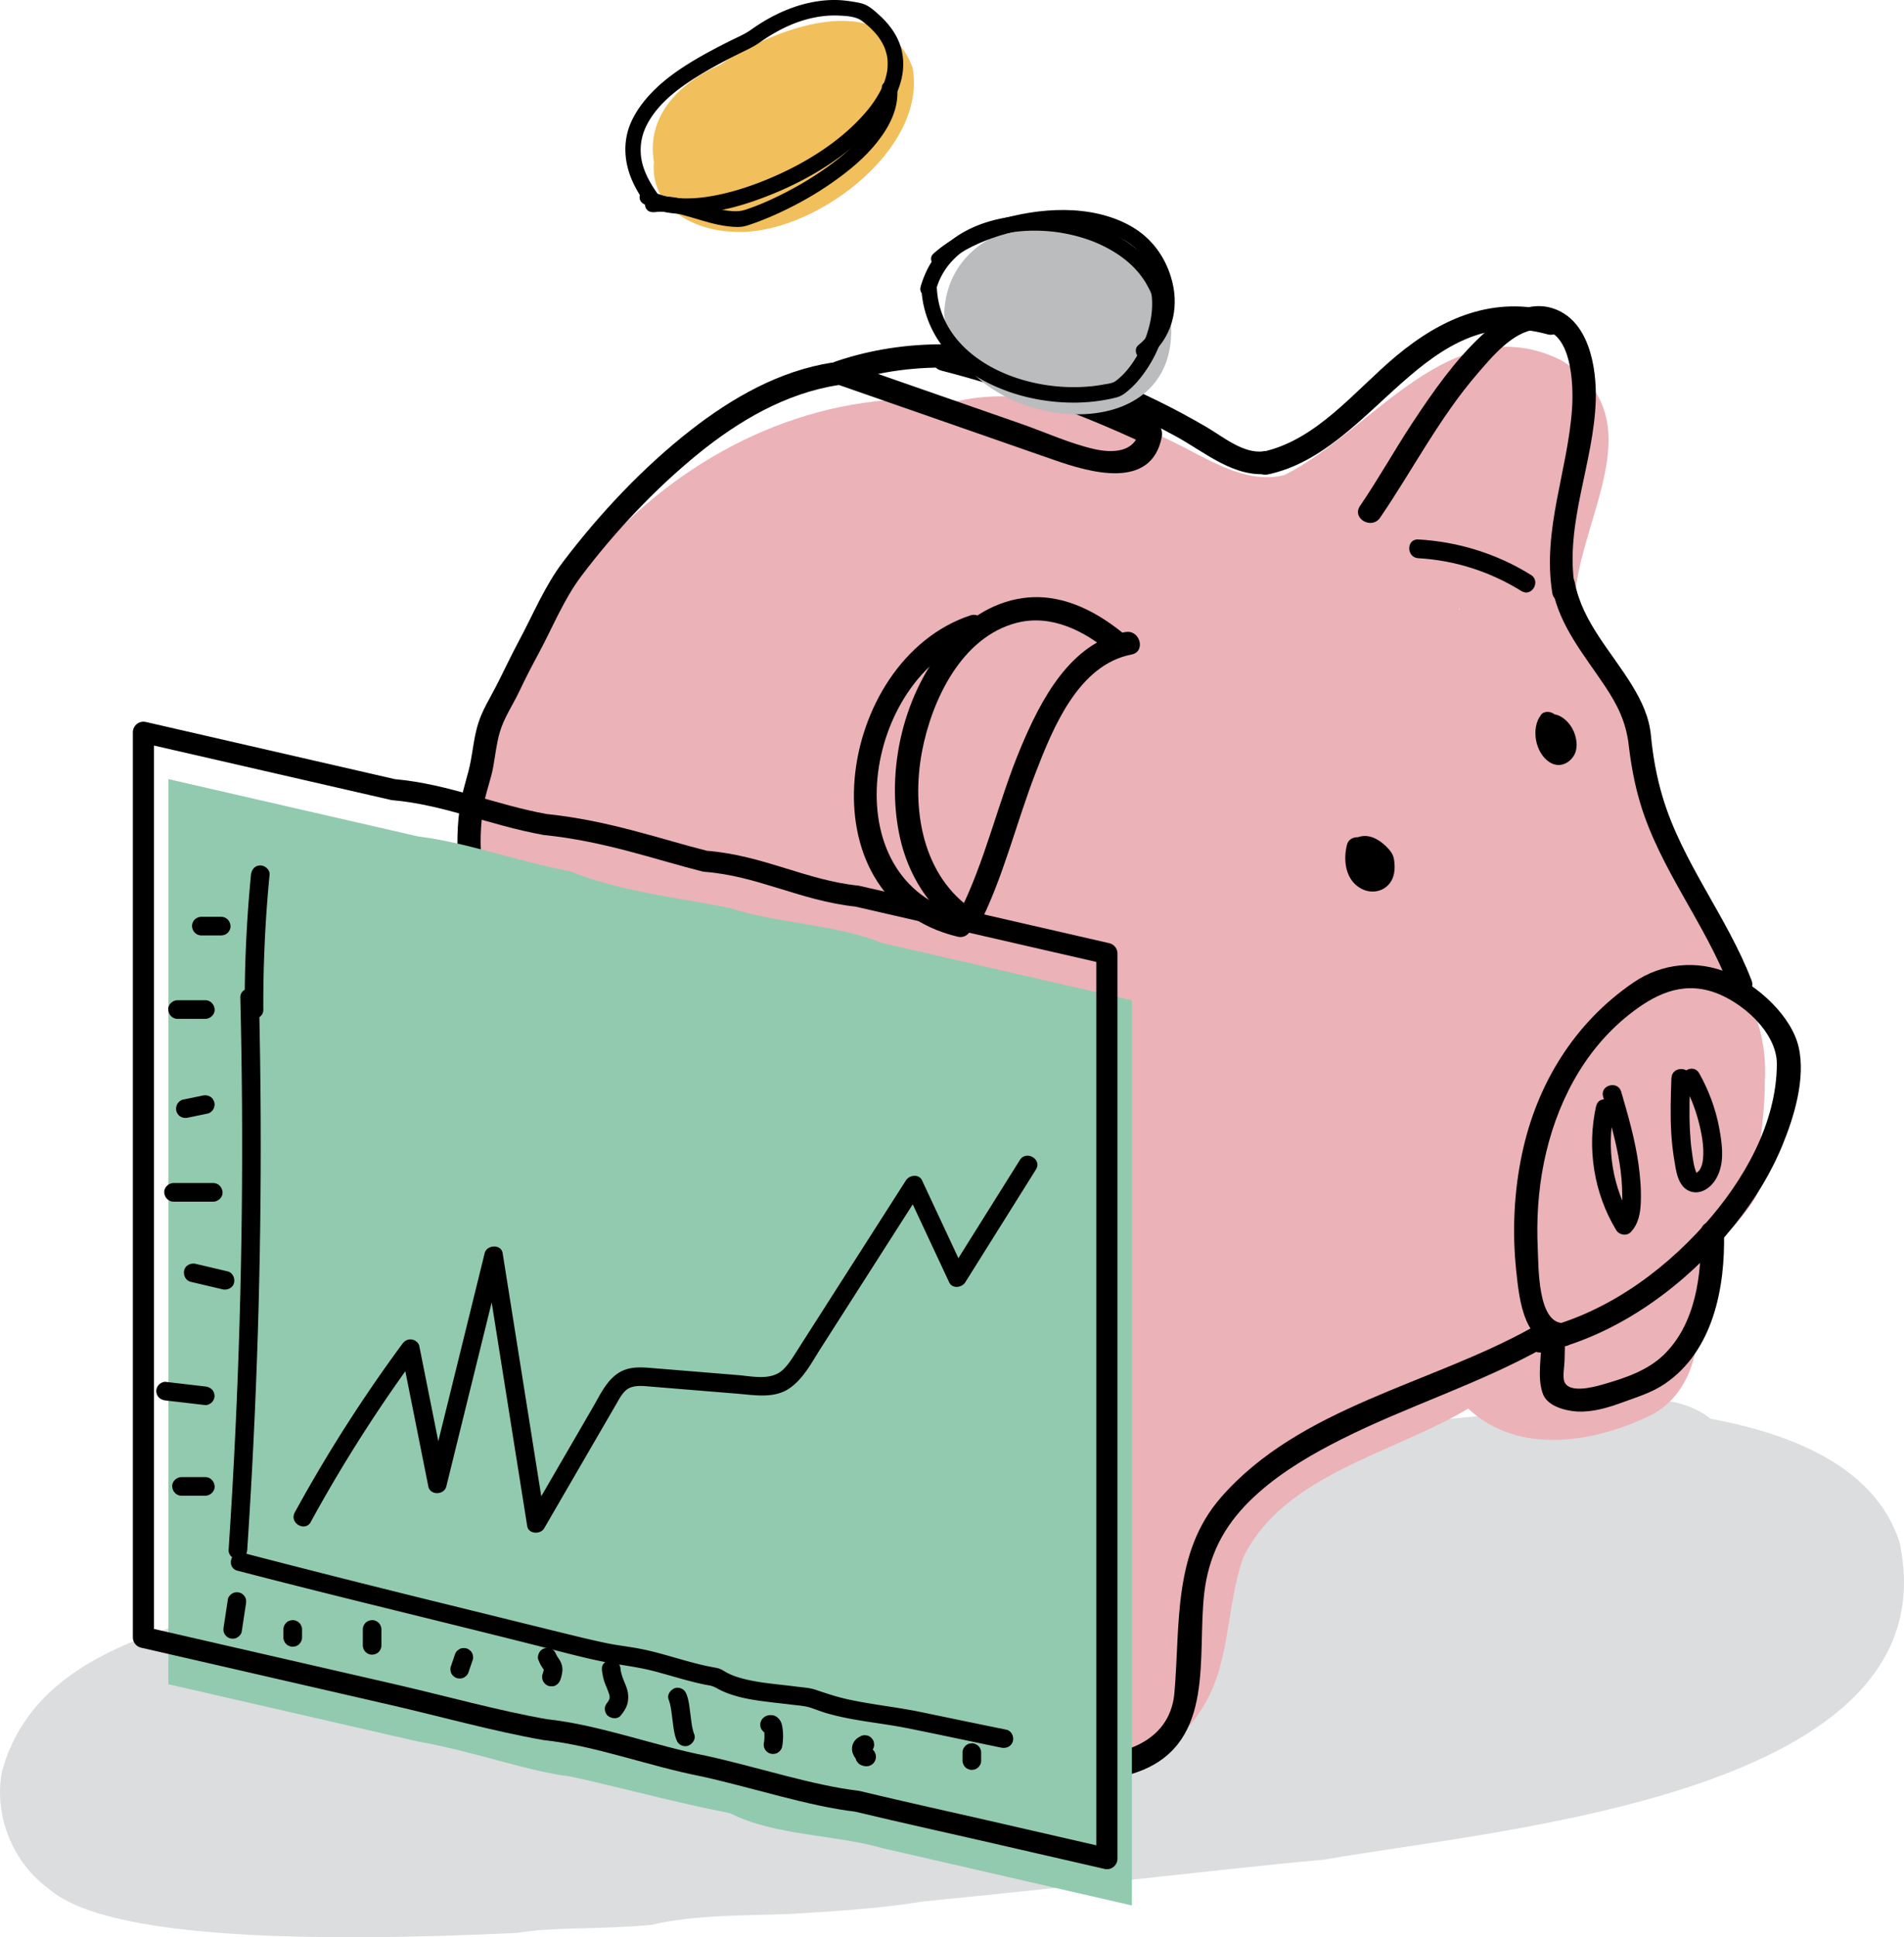
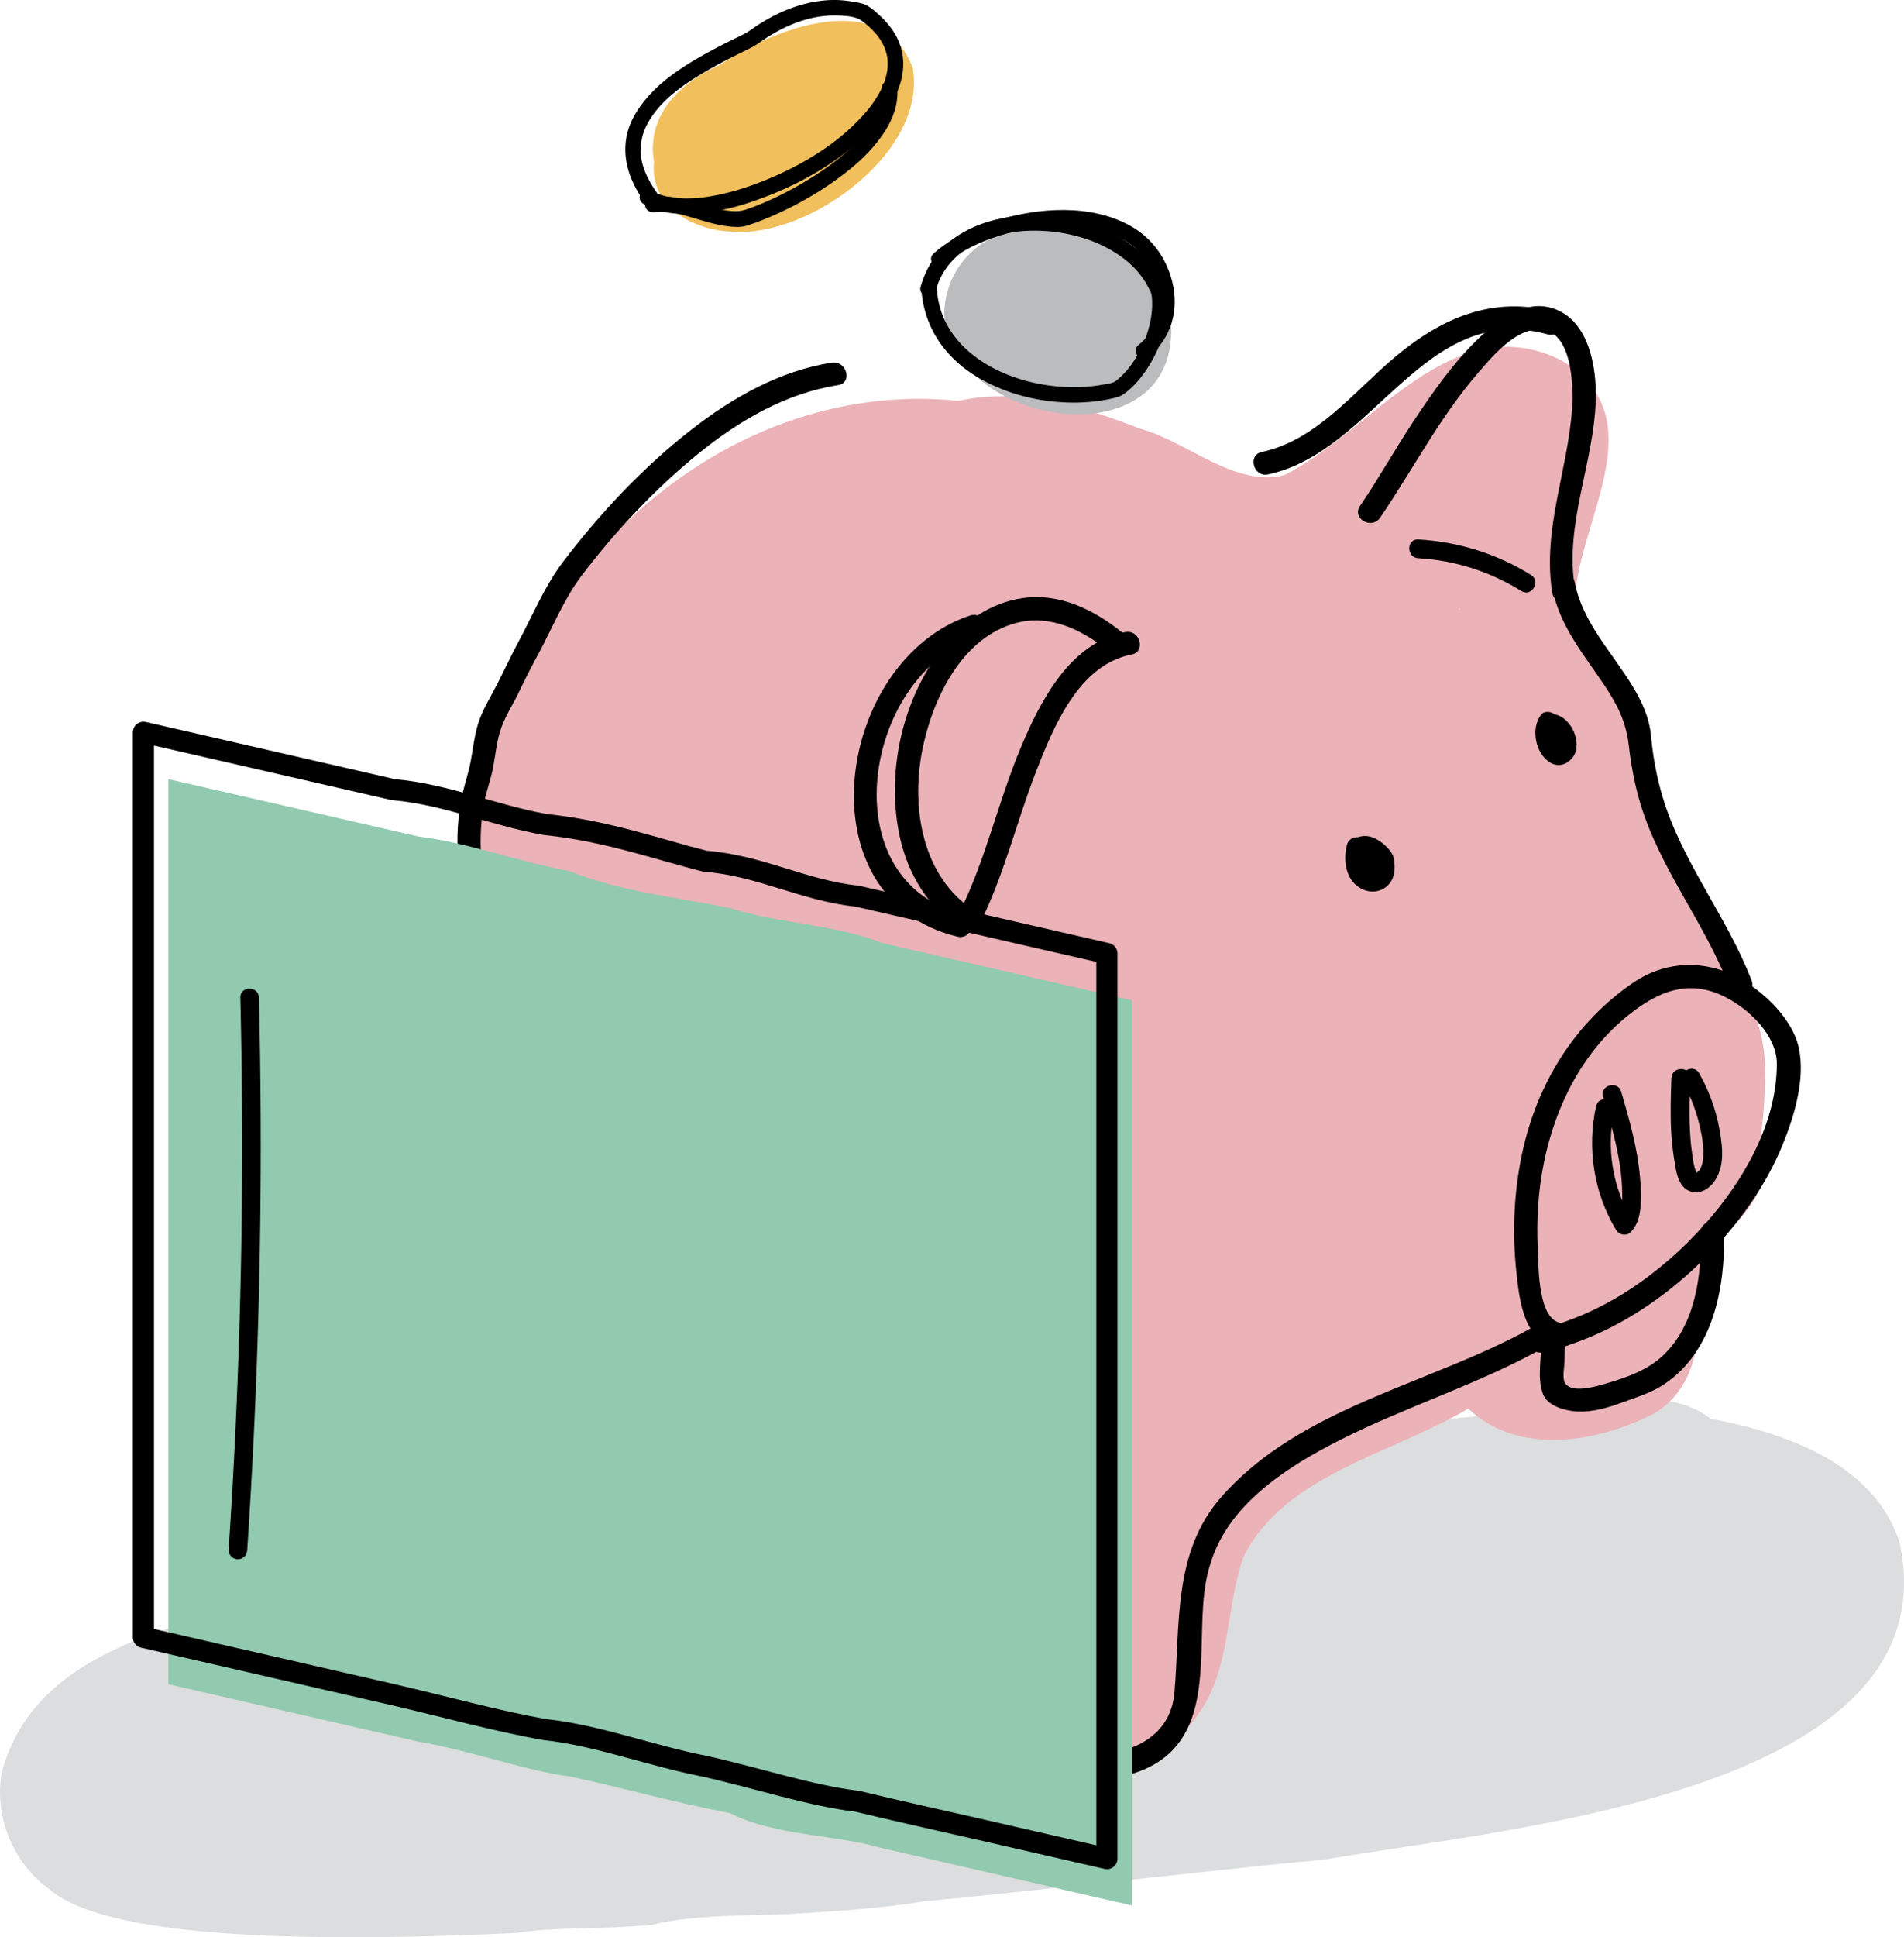
<svg xmlns="http://www.w3.org/2000/svg" id="Layer_2" data-name="Layer 2" viewBox="0 0 540.43 549.57">
  <defs>
    <style>.cls-2{stroke-width:0}</style>
  </defs>
  <g id="Outlines">
    <path d="M539.14 437.42c-7.3-22.35-32.6-31-53.59-34.94-4.83-3.7-10.98-5.68-17.73-5.14-78.29 6.99-156.88 14.43-234.77 25.96-9.74 1.44-19.46 2.95-29.17 4.52-9.15 2.19-19.48 2.69-29.1 4.95-10.81 2.54-19.35 3.53-29.01 5.42-19.31 3.78-38.55 7.89-57.7 12.41-31.47 9.63-77.59 14.89-87.52 52.07-2.38 12.46 3.15 25.86 13.42 33.27 12.51 10.89 49.77 14.2 96.26 13.57 11.62-.16 23.82-.56 36.35-1.15 11.2-1.8 23.02-.89 38.36-2.29 12.01-2.95 28.37-2.62 38.91-3.08 11.39-.65 26.29-1.57 38.01-3.54 12.36-1.22 24.32-2.45 35.66-3.65 33.99-3.59 62.27-6.85 78.29-8.22 48.38-8.66 178.93-18.2 163.33-90.15Z" style="fill:#babcbe;stroke-width:0;opacity:.5" />
    <path d="M500.92 306.94c1.52-23.44-14.61-38.45-24.92-57.27-9.35-25.82-9.63-55.95-29.02-77.23-.37-23.67 24.14-53.33-3.8-70.21-31.19-15.53-53.78 20.23-78.63 32.55-14.21 3.53-27.44-9.5-40.89-13.14-16.03-6.24-34.42-11.81-51.55-7.9-36.54-3.81-70.93 11.22-96.13 36.16-6.3 6.23-10.66 11.72-17.06 20.42-4.8 6.72-7.52 16.43-12.95 23.29-3.43 7.43-10.05 15.93-8.18 25.33-2.44 8.5-2.98 20.11-4.27 28.77-.41 10.51-.52 18.24.69 28.95.96 8.9 2.73 19.18 5.11 28.6 4.76 18.83 12.09 37.07 21.29 54.01-6.53 18.11-23.09 34.39-17.59 55.28.98 6.04 3.94 11.73 8.09 16.29 4.15 4.56 9.74 7.96 15.26 9.48 5.22 1.83 11.94.55 17.76-2.13 8.1-3.6 10.71-10.49 14.52-17.54 3.46-6.98 5.93-14.65 8.58-21.64 18.74 13.01 38.97 23.67 59.21 34.12.11 19.97-5.28 44.65 10.57 60.11 17.64 15.43 49.95 13.13 63.15-7.04 9.34-12.99 7.59-29.9 12.75-44.41 11.45-23.51 42.68-29.46 63.81-42.19 14.4 13.55 36.7 9.61 52.83 1.38 9.98-5.93 13.1-17.64 12.23-28.58-2.91-22.54 23.97-27.15 17.36-45.38.96-6.65 1.82-13.35 1.77-20.08Zm-86.58-133.98-.28-.37.28.09v.28Z" style="fill:#ebb2b8;stroke-width:0" />
    <path class="cls-2" d="m386.03 237.48-1 .04c-1.22.05-2.36.83-2.68 2.04-1.19 4.49-.46 10.21 4.09 12.58 3.92 2.04 8.48 0 9.26-4.44.24-1.34.17-2.62-.04-3.97-.23-1.5-1.29-2.72-2.37-3.75-1.63-1.55-3.81-2.94-6.15-2.81-6.49.35-4.94 9.84-1.41 12.77 2.57 2.14 6.77 2.57 7.93-1.33 1.06-3.59-2.05-8.2-5.64-8.82-1.94-.34-3.28.77-3.52 2.68-.37 2.91 1.83 5.2 4.33 6.22 1.39.57 3.05-.61 3.42-1.94.44-1.59-.54-2.85-1.94-3.42-.35-.14-.29-.6-.25-.86l-3.52 2.68c.55.1.84.25 1.19.72.2.26.24.6.42.85.49.7-.25.28.32.17l.16-.26 1.14-.5c.29-.12.13.19.11 0 0-.02-.15-.05-.4-.25-.26-.2-.78-.86-.77-.84-.08-.19-.4-1.4-.47-1.95-.03-.28-.02-.56-.02-.83 0-.35 0-.03-.02.04.03-.31.11-.22-.05 0 .28-.38-.21.19-.34.29-.35.27-.05.06-.48.13.45-.07-.34-.12.14 0 .43.12.37.12.43.15.74.38 1.95 1.08 2.34 1.98.16.38.09 1.23.04 1.7-.04.35 0-.01 0-.07-.02.12-.07.25-.09.37-.11.62.04-.09-.1.3-.1.29-.14.51-.03.1 0 .03-.17.19-.2.2-.25.08.19-.04.19-.14 0 .1-.65.34.01.05-.14.06-.77.15-.34.11.45-.04-.18-.01-.28-.03-.31-.06.27.04.26.04-.03 0-.28-.04-.29-.07 0-.02-.26-.08-.29-.09.01 0 .47.23.19.08-.22-.11-.44-.24-.64-.37.45.29-.05-.05-.21-.21-.08-.08-.16-.17-.24-.25-.34-.37.09.16-.08-.11-.46-.72-.39-.55-.6-1.27s-.23-.85-.22-1.72.15-1.58.37-2.41l-2.68 2.04 1-.04c3.56-.13 3.58-5.69 0-5.55ZM437.41 202.8c-2.97 3.78-1.64 10.97 2.55 13.51 2.43 1.47 5.07.54 6.61-1.7s1-5.65-.32-7.99c-.98-1.73-2.66-3.41-4.64-3.9-2.43-.59-4.69 1.03-4.73 3.58s1.91 6.55 4.38 7.25 4.72-1.27 4.56-3.84c-.12-1.93-1.12-4.35-2.82-5.4-1.27-.79-2.91-.6-3.94.49s-1.08 2.66-1 4.06c.21 3.55 5.77 3.58 5.55 0-.03-.43-.03-.85-.02-1.27.01-.39-.17.54 0 .13l-.56.94-2.93.4c-.3-.09-.55-.45-.26-.18.16.14-.34-.6-.13-.17.11.22.25.45.37.66.18.31-.18-.51-.06-.17.05.14.11.28.15.43l.09.34c.11.31.18.22.04.12-.13-.09 0-.32-.03 0 0 .05.14-.66.27-.87.37-.58 1.24-.91 1.89-1.06.48.09.61.11.38.05-.18-.05-.11-.01.21.11l1 1c-.51-.77-1.05-1.57-1.42-2.42.14.33-.12-.37-.12-.38-.16-.5.04-.43-.05-.06 0-.32-.02-.22-.07.29.14-.47-.03-.2-.51.81-.39.39-.85.49-1.37.57.47-.08-.73-.08-.21-.02.27.09.19.06-.22-.11.08.04.16.08.23.12.03-.06.81.65.15.07.16.14.31.29.47.44.07.06.5.63.16.15.17.23.32.48.46.73.31.55.04-.06.19.41.08.26.16.52.21.79.12.58.03-.16.04.41 0 .42-.02.82-.07 1.23l.38-1.4c-.15.29-.33.55-.49.83.19-.34-.39.15.13-.16.42-.25.01-.06.32-.11.16-.02.86.01.4-.04.36.04.21-.08.37.19-.09-.16-.36-.35-.48-.49.29.34-.38-.64-.49-.85-.06-.12-.26-.58-.12-.24-.11-.27-.2-.55-.28-.82s-.15-.56-.21-.84c-.1-.48-.02.03-.05-.25-.02-.24.03-1.49-.05-1 .04-.22.17-.5.18-.71-.03.45.14-.14-.16.23.93-1.18 1.15-2.78 0-3.93-.96-.96-2.99-1.19-3.93 0ZM266.17 435.14c-.44 19.47-2.7 43.72 10.92 59.75 6.41 7.55 17.08 8.92 26.37 9.54 8.32.56 16.61.42 24.07-3.84 18.03-10.31 11.58-35 14.8-52.05 1.98-10.5 7.16-18.28 15.08-25.24 6.96-6.12 15.08-10.83 23.32-14.98 18.83-9.47 39.18-15.74 57.59-26.06 3.71-2.08.38-7.78-3.33-5.7-28.81 16.15-66 22.46-88.51 48.33-13.57 15.6-11.48 35.92-13.12 55.22s-26.29 20.11-41.04 16.19c-23.92-6.35-19.97-42.36-19.54-61.15.1-4.25-6.5-4.25-6.6 0Z" />
    <path class="cls-2" d="M437.94 383.61c20.08-4.51 38.26-17.34 51.59-32.73 6.68-7.71 12.37-16.3 16.29-25.74 3.39-8.16 6.72-19.09 4.73-27.99s-11.64-17.64-19.97-21.14c-8.93-3.75-18.85-2.78-26.87 2.67-16.81 11.44-27.5 28.84-31.69 48.62-2.31 10.9-2.82 22.18-1.65 33.25.89 8.41 2.17 21.71 13.47 21.39 4.24-.12 4.26-6.72 0-6.6-7.44.21-7.12-16.14-7.36-21.1-.39-8.19.12-16.45 1.76-24.49 3.29-16.14 11.05-31.53 24.14-41.9 7.09-5.62 14.74-9.47 23.89-6.44 8.09 2.68 18.11 11.46 18.07 20.46-.08 16.96-9.49 33.17-20.47 45.48-12.54 14.07-29.1 25.73-47.69 29.9-4.14.93-2.39 7.29 1.75 6.36Z" />
    <path class="cls-2" d="M437.55 379.21c.14 4.96-1.42 11.62.43 16.34 1.33 3.39 6.37 4.7 9.64 4.88 4.49.25 8.95-1.13 13.11-2.66s8.12-2.7 11.77-5.17c13.77-9.32 17.21-27.32 16.84-42.87-.1-4.24-6.7-4.26-6.6 0 .28 11.93-1.45 25.78-10.43 34.55-4.75 4.64-11.32 6.75-17.58 8.54-2.81.8-9.37 2.46-10.69-.83-.57-1.42 0-4.34.04-5.87.06-2.31.14-4.6.07-6.91-.12-4.24-6.72-4.26-6.6 0ZM497.14 278.08c-6.93-18.04-19.71-33.49-25.24-52.03-1.68-5.65-2.74-11.46-3.29-17.32-.5-5.28-2.6-9.75-5.36-14.28-5.81-9.54-14.04-17.86-16.25-29.16-.81-4.16-7.18-2.4-6.36 1.75 2.08 10.66 9.06 18.83 14.92 27.62 3.58 5.37 5.97 10.2 6.73 16.66.65 5.57 1.65 11.1 3.26 16.48 5.55 18.63 18.29 33.96 25.24 52.03 1.51 3.92 7.89 2.22 6.36-1.75Z" />
    <path class="cls-2" d="M446.96 166.42c-2.85-17.9 5.45-35.14 5.98-52.9.28-9.33-1.92-23.17-12.7-26.2-7.53-2.11-14.73 3.2-19.9 8.05-7.53 7.07-13.6 15.77-19.27 24.34-5.19 7.83-9.75 16.08-15.05 23.83-2.4 3.52 3.31 6.82 5.7 3.33 9.3-13.61 16.81-28.33 27.65-40.88 4.01-4.65 9.99-11.93 16.66-12.52 10.33-.92 10.62 16.18 10.18 22.48-1.23 17.67-8.47 34.3-5.62 52.23.67 4.18 7.03 2.41 6.36-1.75Z" />
    <path class="cls-2" d="M440.98 88.48c-16.99-4.68-31.67 1.67-44.67 12.5-11.71 9.75-22.51 23.93-38.14 27.24-4.15.88-2.4 7.24 1.75 6.36 30.23-6.4 44.34-49.38 79.31-39.74 4.1 1.13 5.85-5.23 1.75-6.36Z" />
-     <path class="cls-2" d="M358.71 128.03c-5.8.79-11.58-4.16-16.31-6.91-4.46-2.6-9.01-5.05-13.65-7.33-9.59-4.72-19.56-8.76-29.86-11.63-20.24-5.64-41.63-6.44-61.68.38-3.14 1.07-3.11 5.28 0 6.36 20.67 7.2 41.35 14.4 62.02 21.6 9.95 3.47 27.6 8.72 30.53-6.57.26-1.34-.14-3.08-1.52-3.73-19.09-8.96-38.92-16.16-59.35-21.44-4.11-1.06-5.87 5.3-1.75 6.36 19.87 5.14 39.19 12.05 57.77 20.77l-1.52-3.73c-1.2 6.26-7.64 6.42-12.84 5.23-6.99-1.6-13.91-4.79-20.68-7.15l-50.91-17.73v6.36c21.3-7.25 43.68-5.34 64.79 1.64 10.44 3.45 20.46 8.04 30.1 13.32 8.3 4.55 16.61 11.9 26.62 10.53 4.19-.57 2.41-6.93-1.75-6.36Z" />
    <path class="cls-2" d="M236.15 102.87c-14.87 2.3-28.33 9.98-40.05 19.12-13.54 10.55-25.96 23.79-36.34 37.47-5.14 6.77-8.48 14.95-12.5 22.42-2.23 4.15-4.21 8.42-6.35 12.61-1.85 3.61-4 6.93-5.21 10.85-1.06 3.44-1.43 7-2.08 10.52-.73 3.94-2.14 7.62-2.83 11.58-1.11 6.39-1.21 12.54-.53 18.98.44 4.18 7.05 4.23 6.6 0-.68-6.42-.63-12.46.59-18.83.65-3.39 1.91-6.57 2.53-9.97s.93-6.58 1.85-9.79c1.21-4.22 3.68-7.72 5.54-11.65 1.75-3.71 3.64-7.35 5.59-10.96 3.86-7.17 7.1-15.24 12-21.74 9.49-12.58 20.98-24.81 33.2-34.74 11.53-9.37 24.88-17.19 39.74-19.49 4.18-.65 2.41-7.01-1.75-6.36Z" />
    <path class="cls-2" d="M130.76 246.1c2.47 8.74 1.18 17.35 2.43 26.19.69 4.87 2.17 9.56 3.2 14.35 1.18 5.46 1.41 10.87 2.78 16.34 5.49 21.98 13.55 43.26 23.82 63.45 1.62 3.19 6.41.38 4.8-2.8-10.34-20.35-18.33-41.8-23.71-63.99-1.16-4.78-1.28-9.67-2.32-14.48-1.12-5.2-2.79-10.27-3.34-15.58-.88-8.52.08-16.56-2.3-24.97-.97-3.43-6.33-1.97-5.36 1.48Z" />
    <path class="cls-2" d="M162.85 365.66c12.38 18.49 33.32 27.22 53.1 35.51 20.12 8.43 42.62 17.37 52.81 38.15 1.57 3.21 6.37.4 4.8-2.8-20.73-42.26-80.75-36.1-105.91-73.66-1.98-2.95-6.79-.18-4.8 2.8Z" />
    <path class="cls-2" d="M155.98 350.68c-2.91 23.62-23.94 42.3-21.55 67.06 1.01 10.42 5.21 22.95 15.84 26.94 11.67 4.38 21.5-1.38 27.97-11.09 8.88-13.33 8.15-31.24 19.26-43.28 2.42-2.62-1.5-6.56-3.93-3.93-10.89 11.8-11.05 28.11-18.49 41.67-3.65 6.64-9.1 12.88-17.24 12.53-9-.39-13.05-6.16-15.67-13.98-9.29-27.72 16.1-49.5 19.36-75.91.44-3.54-5.12-3.51-5.55 0ZM319.41 179.3c-15.6 3.02-23.96 19.25-29.57 32.54-6.58 15.58-10.14 32.59-17.85 47.67l4.52-1.18c-14.72-9.6-17.88-28.88-14.82-45.07 2.76-14.57 11.18-32.52 26.89-36.57 9.77-2.52 19.22 2.28 26.55 8.46 3.23 2.72 7.92-1.92 4.67-4.67-7.82-6.59-17.41-11.87-27.96-10.98-8.9.75-16.77 5.6-22.57 12.23-12.81 14.64-17.96 36.64-13.9 55.55 2.35 10.94 8.39 20.6 17.81 26.75 1.43.94 3.73.35 4.52-1.18 7.1-13.86 10.71-29.35 16.32-43.82 4.91-12.66 12.12-30.44 27.15-33.35 4.17-.81 2.4-7.17-1.75-6.36Z" />
    <path class="cls-2" d="M273.51 259.35c-37.92-9.18-28.48-67.66 3.58-78.38 4.01-1.34 2.29-7.72-1.75-6.36-38.02 12.71-48.14 80.32-3.58 91.11 4.13 1 5.89-5.36 1.75-6.36ZM453.04 313.77c-2.66 11.96-.65 24.69 5.69 35.19.86 1.42 2.99 1.81 4.18.54 2.21-2.36 2.71-5.44 2.82-8.55.13-3.58-.17-7.16-.66-10.7-.98-6.99-2.94-13.78-4.91-20.54-.96-3.28-6.1-1.89-5.13 1.42 1.79 6.15 3.59 12.32 4.63 18.65.49 2.98.77 6 .79 9.03.01 2.12.29 5.25-1.29 6.94l4.18.54c-5.59-9.26-7.5-20.51-5.15-31.09.74-3.34-4.39-4.76-5.13-1.42ZM474.41 305.83c-.18 5.19-.35 10.39-.04 15.58.16 2.62.44 5.23.88 7.82.37 2.23.7 4.87 2.01 6.78 1.59 2.33 4.39 2.89 6.83 1.47 1.83-1.07 3.05-2.81 3.8-4.75 1.55-3.98.84-8.67.09-12.74-1.01-5.44-2.98-10.69-5.68-15.51-1.68-2.99-6.28-.31-4.6 2.69 1.94 3.46 3.42 7.12 4.42 10.96.88 3.4 1.61 7.11 1.27 10.64-.11 1.12-.4 2.37-1.11 3.33-.02.03-.94.76-.96.84-.04.23.05-.11.17.08l.38.24-.22-.22s-.15-.32-.19-.44c-.74-1.82-.97-4.03-1.25-5.96-.3-2.05-.45-4.12-.55-6.18-.24-4.87-.08-9.75.09-14.62.12-3.43-5.21-3.42-5.32 0ZM434.52 163.09c-9.62-5.99-20.65-9.42-31.96-10.05-3.42-.19-3.41 5.13 0 5.32 10.38.58 20.46 3.83 29.28 9.32 2.92 1.82 5.59-2.79 2.69-4.6Z" />
    <path d="M321.27 540.56s-13.5-3.1-34.51-7.92l-36.39-8.35c-13-3.83-30.45-3.44-43.14-9.9-16.49-3.21-31.88-7.54-45.39-10.42-11.98-1.41-27.78-7.26-43.14-9.9-13.5-3.1-25.88-5.94-36.39-8.35-21.01-4.82-34.51-7.92-34.51-7.92V221.03s13.5 3.1 34.51 7.92l36.39 8.35c13.36 1.62 26.37 6.55 43.14 9.9 15.27 6.02 30.13 7.29 45.39 10.42 13.03 4.27 30.6 4.74 43.14 9.9 13.5 3.1 25.88 5.94 36.39 8.35 21.01 4.82 34.51 7.92 34.51 7.92v256.78Z" style="fill:#92caaf;stroke-width:0" />
    <path d="M314.18 527.27s-13.5-3.1-34.51-7.92c-10.5-2.41-22.83-5.1-36.39-8.35-13.22-1.57-28.33-6.59-43.14-9.9-15.38-2.98-30.33-8.78-45.39-10.42-13.55-2.35-29.64-6.8-43.14-9.9-40.51-9.3-70.9-16.27-70.9-16.27V207.74s13.5 3.1 34.51 7.92l36.39 8.35c15.19 1.35 28.07 7.18 43.14 9.9 17.48 1.77 32.45 7.19 45.39 10.42 15.7 1.19 27.72 8.27 43.14 9.9 13.5 3.1 25.88 5.94 36.39 8.35 21.01 4.82 34.51 7.92 34.51 7.92v256.78Z" style="fill:none;stroke:#000;stroke-linecap:round;stroke-linejoin:round;stroke-width:6px" />
    <path class="cls-2" d="M68.22 283.04c.49 20.4.63 40.81.4 61.21-.23 20.4-.82 40.8-1.78 61.19-.54 11.43-1.19 22.86-1.95 34.29-.1 1.43 1.28 2.64 2.64 2.64 1.51 0 2.55-1.21 2.64-2.64 1.36-20.36 2.36-40.74 3-61.14.64-20.4.91-40.8.82-61.21-.05-11.45-.22-22.89-.49-34.34-.08-3.4-5.37-3.41-5.29 0Z" />
-     <path class="cls-2" d="M67.44 445.6c29.6 7.7 59.37 14.74 89.01 22.27 6.29 1.6 12.65 3.3 19.06 4.3 3.51.55 6.93 1.08 10.38 1.99s6.94 1.99 10.44 2.88c1.68.43 3.36.82 5.07 1.11 1.39.24 2.51 1.11 3.81 1.67 2.99 1.3 6.14 2.03 9.35 2.52 3.52.54 7.07.87 10.6 1.31 1.64.2 3.43.31 5 .84s3 1.11 4.54 1.55c7.47 2.16 15.21 2.71 22.79 4.22 8.93 1.78 17.84 3.72 26.76 5.54 1.4.28 2.86-.4 3.25-1.85.36-1.31-.44-2.97-1.85-3.25-7.95-1.62-15.9-3.26-23.84-4.92-6.9-1.45-13.92-2.14-20.82-3.62-3.25-.7-6.3-1.7-9.44-2.77-1.72-.59-3.71-.69-5.52-.92s-3.52-.42-5.28-.62c-3.21-.37-6.42-.75-9.56-1.55-1.36-.35-2.73-.76-4.01-1.35-.66-.31-1.31-.66-1.92-1.04-.82-.51-1.54-.7-2.48-.86-7.18-1.25-14.02-3.95-21.17-5.32-3.2-.62-6.43-.95-9.62-1.62s-6.39-1.42-9.56-2.2c-13.71-3.36-27.4-6.75-41.11-10.12a4287.93 4287.93 0 0 1-52.5-13.29c-3.3-.86-4.7 4.24-1.41 5.1ZM74.74 286.4c-.05-12.77.54-25.53 1.78-38.24.14-1.42-1.31-2.64-2.64-2.64-1.55 0-2.5 1.22-2.64 2.64a375.605 375.605 0 0 0-1.78 38.24c.01 3.4 5.3 3.41 5.29 0ZM88.22 431.74a418.872 418.872 0 0 1 30.52-47.81l-4.83-.63c2.56 12.8 5.11 25.6 7.67 38.4.52 2.59 4.49 2.45 5.1 0 4.15-16.84 8.3-33.68 12.46-50.52 1.17-4.75 2.34-9.51 3.52-14.26h-5.1c3.14 19.74 6.27 39.48 9.41 59.22l2.67 16.78c.37 2.33 3.78 2.45 4.83.63 5.46-9.41 10.92-18.83 16.39-28.24 1.37-2.35 2.73-4.71 4.1-7.06.96-1.65 1.98-3.75 3.83-4.55s4.12-.48 6.08-.32c2.73.22 5.45.45 8.18.67 5.45.45 10.91.89 16.36 1.34 4.85.4 10.34 1.41 14.64-1.52 4-2.73 6.35-7.38 8.9-11.36 2.96-4.62 5.91-9.25 8.87-13.87l19.89-31.11h-4.57l12.27 26.25c.88 1.89 3.6 1.55 4.57 0 6.69-10.67 13.38-21.34 20.06-32.01 1.81-2.89-2.76-5.55-4.57-2.67-6.69 10.67-13.38 21.34-20.06 32.01h4.57l-12.27-26.25c-.89-1.9-3.59-1.53-4.57 0-5.91 9.25-11.83 18.5-17.74 27.74-2.96 4.62-5.91 9.25-8.87 13.87-1.48 2.31-2.96 4.62-4.43 6.94-1.14 1.78-2.25 3.6-3.77 5.08-3.38 3.28-8.69 1.95-12.91 1.61-5.45-.45-10.91-.89-16.36-1.34-2.64-.22-5.29-.43-7.93-.65-2.41-.2-4.9-.39-7.25.32-4.98 1.5-7.18 6.65-9.59 10.79-6.12 10.55-12.25 21.11-18.37 31.66l4.83.63c-3.14-19.74-6.27-39.48-9.41-59.22l-2.67-16.78c-.42-2.64-4.51-2.4-5.1 0-4.15 16.84-8.3 33.68-12.46 50.52-1.17 4.75-2.34 9.51-3.52 14.26h5.1c-2.56-12.8-5.11-25.6-7.67-38.4-.2-1.01-1.24-1.78-2.2-1.89-1.13-.13-1.98.37-2.63 1.26a417.997 417.997 0 0 0-30.52 47.81c-1.63 2.99 2.93 5.66 4.57 2.67ZM57.15 265.37h5.64c.68 0 1.39-.29 1.87-.77s.8-1.21.77-1.87c-.06-1.43-1.16-2.64-2.64-2.64h-5.64c-.68 0-1.39.29-1.87.77s-.8 1.21-.77 1.87c.06 1.43 1.16 2.64 2.64 2.64ZM50.39 289.04h7.89c1.38 0 2.71-1.22 2.64-2.64s-1.16-2.64-2.64-2.64h-7.89c-1.38 0-2.71 1.22-2.64 2.64s1.16 2.64 2.64 2.64ZM53.33 317.07c1.88-.39 3.75-.78 5.63-1.16.63-.13 1.27-.68 1.58-1.22.33-.57.47-1.4.27-2.04s-.6-1.26-1.22-1.58c-.65-.34-1.31-.42-2.04-.27-1.88.39-3.75.78-5.63 1.16-.63.13-1.27.68-1.58 1.22-.33.57-.47 1.4-.27 2.04s.6 1.26 1.22 1.58c.65.34 1.31.42 2.04.27ZM49.26 340.9h11.27c1.38 0 2.71-1.22 2.64-2.64s-1.16-2.64-2.64-2.64H49.26c-1.38 0-2.71 1.22-2.64 2.64s1.16 2.64 2.64 2.64ZM54.13 363.64l9.05 2.13c1.34.32 2.93-.42 3.25-1.85.31-1.35-.41-2.91-1.85-3.25l-9.05-2.13c-1.34-.32-2.93.42-3.25 1.85-.31 1.35.41 2.91 1.85 3.25ZM47 397.3c3.75.44 7.5.87 11.25 1.31.63.07 1.44-.35 1.87-.77.46-.46.8-1.21.77-1.87-.07-1.57-1.17-2.47-2.64-2.64-3.75-.44-7.5-.87-11.25-1.31-.63-.07-1.44.35-1.87.77-.46.46-.8 1.21-.77 1.87.07 1.57 1.17 2.47 2.64 2.64ZM51.52 424.32h6.76c1.38 0 2.71-1.22 2.64-2.64s-1.16-2.64-2.64-2.64h-6.76c-1.38 0-2.71 1.22-2.64 2.64s1.16 2.64 2.64 2.64ZM64.69 453.65l-1.2 7.88c-.11.73-.12 1.38.27 2.04.32.55.95 1.07 1.58 1.22.68.15 1.44.12 2.04-.27.54-.35 1.11-.92 1.22-1.58l1.2-7.88c.11-.73.12-1.38-.27-2.04-.32-.55-.95-1.07-1.58-1.22-.68-.15-1.44-.12-2.04.27-.54.35-1.11.92-1.22 1.58ZM80.44 462.26v2.25c-.01.36.06.7.23 1.02.11.33.29.61.55.85.24.26.52.44.85.55.32.17.65.24 1.02.23l.7-.09c.45-.13.84-.35 1.17-.68l.41-.54c.24-.41.36-.86.36-1.33v-2.25c.01-.36-.06-.7-.23-1.02-.11-.33-.29-.61-.55-.85-.24-.26-.52-.44-.85-.55-.32-.17-.65-.24-1.02-.23l-.7.09c-.45.13-.84.35-1.17.68l-.41.54c-.24.41-.36.86-.36 1.33ZM102.98 462.26v4.51c0 .68.29 1.39.77 1.87s1.21.8 1.87.77 1.39-.26 1.87-.77.77-1.15.77-1.87v-4.51c0-.68-.29-1.39-.77-1.87s-1.21-.8-1.87-.77-1.39.26-1.87.77-.77 1.15-.77 1.87ZM129.09 469.48c-.38 1.12-.77 2.25-1.15 3.37-.11.35-.13.7-.05 1.05.02.35.12.68.31.98.17.31.39.56.68.74.26.23.56.39.9.47.68.15 1.44.12 2.04-.27l.54-.41c.33-.33.55-.72.68-1.17.38-1.12.77-2.25 1.15-3.37.11-.35.13-.7.05-1.05-.02-.35-.12-.68-.31-.98-.17-.31-.39-.56-.68-.74-.26-.23-.56-.39-.9-.47-.68-.15-1.44-.12-2.04.27l-.54.41c-.33.33-.55.72-.68 1.17Z" />
-     <path class="cls-2" d="M152.8 470.83c.3.76.62 1.48 1.08 2.16.24.35.5.7.66 1.09l-.27-.63c.07.17.12.35.14.53l-.09-.7c.04.29.02.57-.02.86l.09-.7c-.08.55-.24 1.08-.42 1.61-.21.63-.06 1.48.27 2.04s.95 1.07 1.58 1.22c.68.15 1.44.12 2.04-.27s.98-.9 1.22-1.58c.29-.85.5-1.72.55-2.63s-.18-1.65-.53-2.43c-.16-.35-.38-.66-.6-.98-.3-.44-.57-.9-.78-1.39l.27.63c-.03-.07-.06-.15-.09-.22-.26-.66-.58-1.21-1.22-1.58-.57-.33-1.4-.47-2.04-.27s-1.26.6-1.58 1.22-.52 1.39-.27 2.04ZM170.83 473.46c.11 1.28.34 2.52.76 3.74.32.91.72 1.78 1.05 2.68.15.39.28.79.37 1.21l.06.3c.08.42-.03-.6-.04-.28 0 .2.01.4.01.6 0 .24-.15.44.05-.27-.03.1-.04.21-.06.31s-.05.21-.09.32-.19.49-.01.07 0-.02-.05.08c-.06.11-.12.23-.19.34-.07.12-.15.23-.22.34-.27.44.35-.42-.02.03-.46.56-.77 1.12-.77 1.87 0 .65.29 1.42.77 1.87.96.89 2.81 1.15 3.74 0s1.75-2.36 2-3.82a7.94 7.94 0 0 0-.24-3.75c-.29-.93-.7-1.82-1.05-2.73-.2-.52-.38-1.06-.52-1.6-.07-.26-.13-.53-.18-.79-.03-.17-.05-.34-.08-.5l.05.36-.03-.35c-.11-1.37-1.13-2.71-2.64-2.64-1.33.06-2.77 1.17-2.64 2.64ZM189.78 482.14c.68 1.76.82 3.78 1.08 5.63s.41 3.88 1.09 5.66c.25.66.58 1.21 1.22 1.58.57.33 1.4.47 2.04.27 1.25-.41 2.38-1.87 1.85-3.25-.68-1.77-.83-3.79-1.09-5.66s-.4-3.87-1.08-5.63c-.26-.66-.58-1.21-1.22-1.58-.57-.33-1.4-.47-2.04-.27-1.25.41-2.38 1.87-1.85 3.25ZM219.76 491.55l.12-.06-.63.27s.09-.03.13-.04l-.7.09h.1l-.7-.09s.06.01.09.02l-.63-.27s.07.04.11.06l-.54-.41s.08.07.12.12l-.41-.54c.07.09.12.19.16.29l-.27-.63c.14.34.21.7.25 1.06l-.09-.7c.16 1.24.14 2.53-.02 3.76l.09-.7c-.02.15-.04.3-.08.45-.15.69-.1 1.41.27 2.04.32.55.95 1.07 1.58 1.22.68.15 1.44.12 2.04-.27.56-.36 1.07-.91 1.22-1.58.25-1.16.31-2.39.29-3.57-.02-.78-.1-1.55-.23-2.32-.1-.59-.3-1.21-.64-1.7-.45-.66-1.07-1.23-1.87-1.41s-1.67-.08-2.41.36c-.57.34-1.04.94-1.22 1.58s-.1 1.48.27 2.04.91 1.06 1.58 1.22 1.41.1 2.04-.27ZM244.08 492.67c-.72.33-1.37.92-1.76 1.6-.34.58-.42 1.03-.48 1.69-.04.36.04.73.11 1.08s.26.71.39 1.01c.06.13.13.26.22.38.28.43.61.83.95 1.21.16.18.34.35.5.55l-.41-.54.06.09-.27-.63v.02l-.09-.7v.01l.09-.7.27-.63.41-.54.54-.41.63-.27h-.02l.7-.09h-.05l.7.09c-.15-.02-.29-.08-.42-.13-.35-.11-.7-.13-1.05-.05-.35.02-.68.12-.98.31-.31.17-.56.39-.74.68-.23.26-.39.56-.47.9-.15.68-.12 1.44.27 2.04l.41.54c.33.33.72.55 1.17.68.09.03.18.07.28.1.03 0 .06.02.09.02h.04c.16.03.56.1.73.1.15 0 .14-.01.4-.05-.15.02.25-.02.36-.05.04-.01.61-.25.64-.27s.51-.39.54-.42.4-.51.42-.54c0 0 .27-.63.27-.64.03-.09.37-2.75.05-.36.06-.47.06-.25 0-.72-.02-.13-.02-.25-.05-.36-.01-.04-.25-.61-.27-.65 0-.02-.02-.03-.03-.05-.14-.23-.33-.44-.5-.65-.1-.12-.21-.23-.32-.35-.16-.17-.31-.35-.46-.53l.41.54c-.17-.22-.32-.44-.43-.7l.27.63c-.06-.13-.1-.27-.12-.42l.09.7c-.01-.1-.01-.19 0-.29l-.09.7c.01-.08.04-.16.07-.24l-.27.63c.04-.08.08-.16.14-.23l-.41.54c.07-.09.15-.17.25-.24l-.54.41c.15-.12.31-.21.49-.29.31-.17.56-.39.74-.68.23-.26.39-.56.47-.9.11-.35.13-.7.05-1.05-.02-.35-.12-.68-.31-.98-.36-.56-.91-1.06-1.58-1.22l-.7-.09c-.48 0-.92.12-1.33.36ZM273.2 497.2v2.25c-.01.36.06.7.23 1.02.11.33.29.61.55.85.24.26.52.44.85.55.32.17.65.24 1.02.23l.7-.09c.45-.13.84-.35 1.17-.68l.41-.54c.24-.41.36-.86.36-1.33v-2.25c.01-.36-.06-.7-.23-1.02-.11-.33-.29-.61-.55-.85-.24-.26-.52-.44-.85-.55-.32-.17-.65-.24-1.02-.23l-.7.09c-.45.13-.84.35-1.17.68l-.41.54c-.24.41-.36.86-.36 1.33Z" />
    <path d="M332.4 91.97c.78-36.45-63.07-39.05-64.41-2.99 2.29 32.54 66.51 42.07 64.41 2.99Z" style="fill:#babcbe;stroke-width:0" />
    <path d="M259.01 19.14c-8.73-23.13-39.8-10.92-54.66-.74-11.19 4.95-21 14.26-18.73 27.54-1.19 12.72 11.04 19.4 22.3 19.79 21.85 1.72 55.54-22.83 51.09-46.59Z" style="fill:#f1bf5c;stroke-width:0" />
    <path class="cls-2" d="M186.69 55.03c-2.33-3.24-4.43-7.08-4.78-11.03-.29-3.2.38-6.17 1.89-8.96 3.49-6.44 10.03-10.94 16.22-14.6 3.38-2 6.86-3.8 10.39-5.53 1.8-.88 3.55-1.68 5.19-2.84 2.23-1.58 4.58-3 7.04-4.19 4.7-2.28 9.92-3.66 15.17-3.47 2.11.08 4.99.19 6.75 1.46.94.68 2.06 1.61 3.05 2.62.45.46.87.93 1.29 1.42l.24.3c-.26-.33 0 0 .06.09.2.28.4.56.59.84.29.45.57.92.82 1.4.13.26.26.52.38.78.04.09.16.39-.02-.05.06.16.13.32.19.48.17.47.32.95.45 1.44.07.27.13.53.18.8.04.19.14.96.07.38.13 1.09.11 2.17.03 3.26 0 .11-.02.22-.04.33.06-.52.03-.21.01-.09-.04.27-.09.55-.14.82-.11.55-.25 1.1-.41 1.65-.15.5-.32.99-.51 1.48-.05.14-.11.27-.16.41-.13.33.22-.48-.02.05-.12.28-.25.55-.38.82-.53 1.1-1.15 2.16-1.82 3.19-.34.52-.7 1.03-1.07 1.54-.08.1-.5.67-.26.36-.25.32-.51.64-.77.96-7.52 9.1-18.48 15.67-29.19 20-5.46 2.21-11.16 3.95-17 4.77.41-.06-.42.05-.55.07-.31.04-.61.07-.92.1-.67.06-1.33.12-2 .15-1.24.06-2.48.07-3.71 0-.57-.03-1.14-.08-1.7-.14-.12-.01-.23-.03-.35-.04.5.06.17.02.07 0-.34-.05-.67-.11-1.01-.17-1.01-.2-2.01-.46-2.97-.82-.15-.05-.92-.38-.34-.12-.18-.08-.37-.17-.55-.25-.45-.22-.88-.46-1.3-.72-2.41-1.5-4.62 2.3-2.22 3.8 4.19 2.62 9.45 3.13 14.29 2.86 6.09-.34 12.1-1.83 17.83-3.86 12.2-4.33 24.4-11.15 33.23-20.77 3.58-3.9 6.83-8.56 7.99-13.81s.07-10.13-3.01-14.26c-.9-1.21-1.9-2.34-3.01-3.36-1.17-1.08-2.49-2.3-3.9-3.06-1.23-.66-2.89-.88-4.26-1.1-1.5-.24-3.01-.4-4.53-.42-2.88-.04-5.79.35-8.59 1.05-5.53 1.39-10.76 4.04-15.39 7.35-1.72 1.23-3.65 2.04-5.55 2.98s-3.61 1.81-5.39 2.76c-7.19 3.85-14.62 8.39-19.71 14.89-2.28 2.91-4.12 6.23-4.77 9.91-.74 4.17-.09 8.28 1.57 12.16.94 2.19 2.15 4.23 3.55 6.16.69.96 1.92 1.43 3.01.79.95-.56 1.49-2.04.79-3.01ZM265.58 82.54c.66-2.41 1.52-4.33 3.01-6.47.57-.82 1.18-1.54 2.03-2.42a22.846 22.846 0 0 1 2.37-2.11c4.06-3.04 8.49-4.64 13.49-5.52 4.72-.83 10.46-.75 15.22.11 5.2.93 9.98 2.57 14.41 5.27 4.06 2.47 7.51 5.72 9.73 9.95.59 1.12 1 1.75 1.1 2.94.14 1.64.1 3.32-.11 4.96-.49 3.73-1.75 7.39-3.54 10.69-1.65 3.06-3.82 6.06-6.63 8.16-.93.69-2.55.82-3.71 1.03-1.42.26-2.66.42-4.12.54-6.02.48-12.1-.11-17.92-1.72-11.04-3.05-21.76-10.28-24.42-21.97-.32-1.41-.5-2.82-.58-4.26-.15-2.82-4.55-2.83-4.4 0 .36 6.79 2.91 13.09 7.39 18.21s10.14 8.41 16.23 10.75 13.02 3.55 19.69 3.54c3.29 0 6.6-.32 9.83-.96.71-.14 1.41-.3 2.11-.48 1.1-.28 1.89-.71 2.78-1.41a24.57 24.57 0 0 0 3.94-3.89c5.05-6.2 8.38-14.63 7.88-22.72-.34-5.55-4.66-10.77-8.81-14.16-8.93-7.29-21.21-10.33-32.59-9.43s-22.35 5.64-27.13 16.05c-.61 1.34-1.13 2.71-1.52 4.13-.75 2.74 3.5 3.9 4.24 1.17Z" />
    <path class="cls-2" d="M268.07 75.07c1.78-1.59 3.78-2.93 6.02-4.17 2.39-1.32 4.89-2.42 7.47-3.33 5.68-2 11.66-3.21 17.68-3.45s11.56.34 16.89 2.53 9.07 5.81 11.25 11.04c1.37 3.28 2.1 7 1.54 10.54-.62 3.98-2.79 7.24-5.89 9.76-.92.75-.78 2.33 0 3.11.91.91 2.19.75 3.11 0 6.37-5.16 8.56-13.25 6.61-21.1-1.67-6.74-5.72-12.45-11.79-15.86-11.28-6.34-26.07-5.28-38.03-1.64-6.47 1.97-12.89 4.91-17.97 9.45-2.11 1.89 1.01 5 3.11 3.11ZM185.87 60.19c3.43-.49 6.91.45 10.17 1.41 3.54 1.04 7.03 2.2 10.72 2.62 1.65.19 3.51.32 5.12-.18.97-.3 1.93-.63 2.88-.98 2.37-.88 4.7-1.87 6.98-2.94 5.12-2.4 10.06-5.22 14.68-8.47s9.05-6.89 12.55-11.32 6.14-9.52 5.71-15.17c-.22-2.81-4.62-2.83-4.4 0 .33 4.25-1.46 8.06-4.06 11.58-3.03 4.11-7.09 7.56-11.22 10.53-4.45 3.2-9.21 5.99-14.14 8.39-2.14 1.04-4.25 1.99-6.45 2.83-.95.36-1.9.71-2.86 1.02-1.29.42-2.43.48-3.8.38-3.82-.26-7.49-1.68-11.14-2.73-3.92-1.12-7.84-1.82-11.91-1.24-1.18.17-1.82 1.66-1.54 2.71.35 1.26 1.53 1.71 2.71 1.54Z" />
  </g>
</svg>